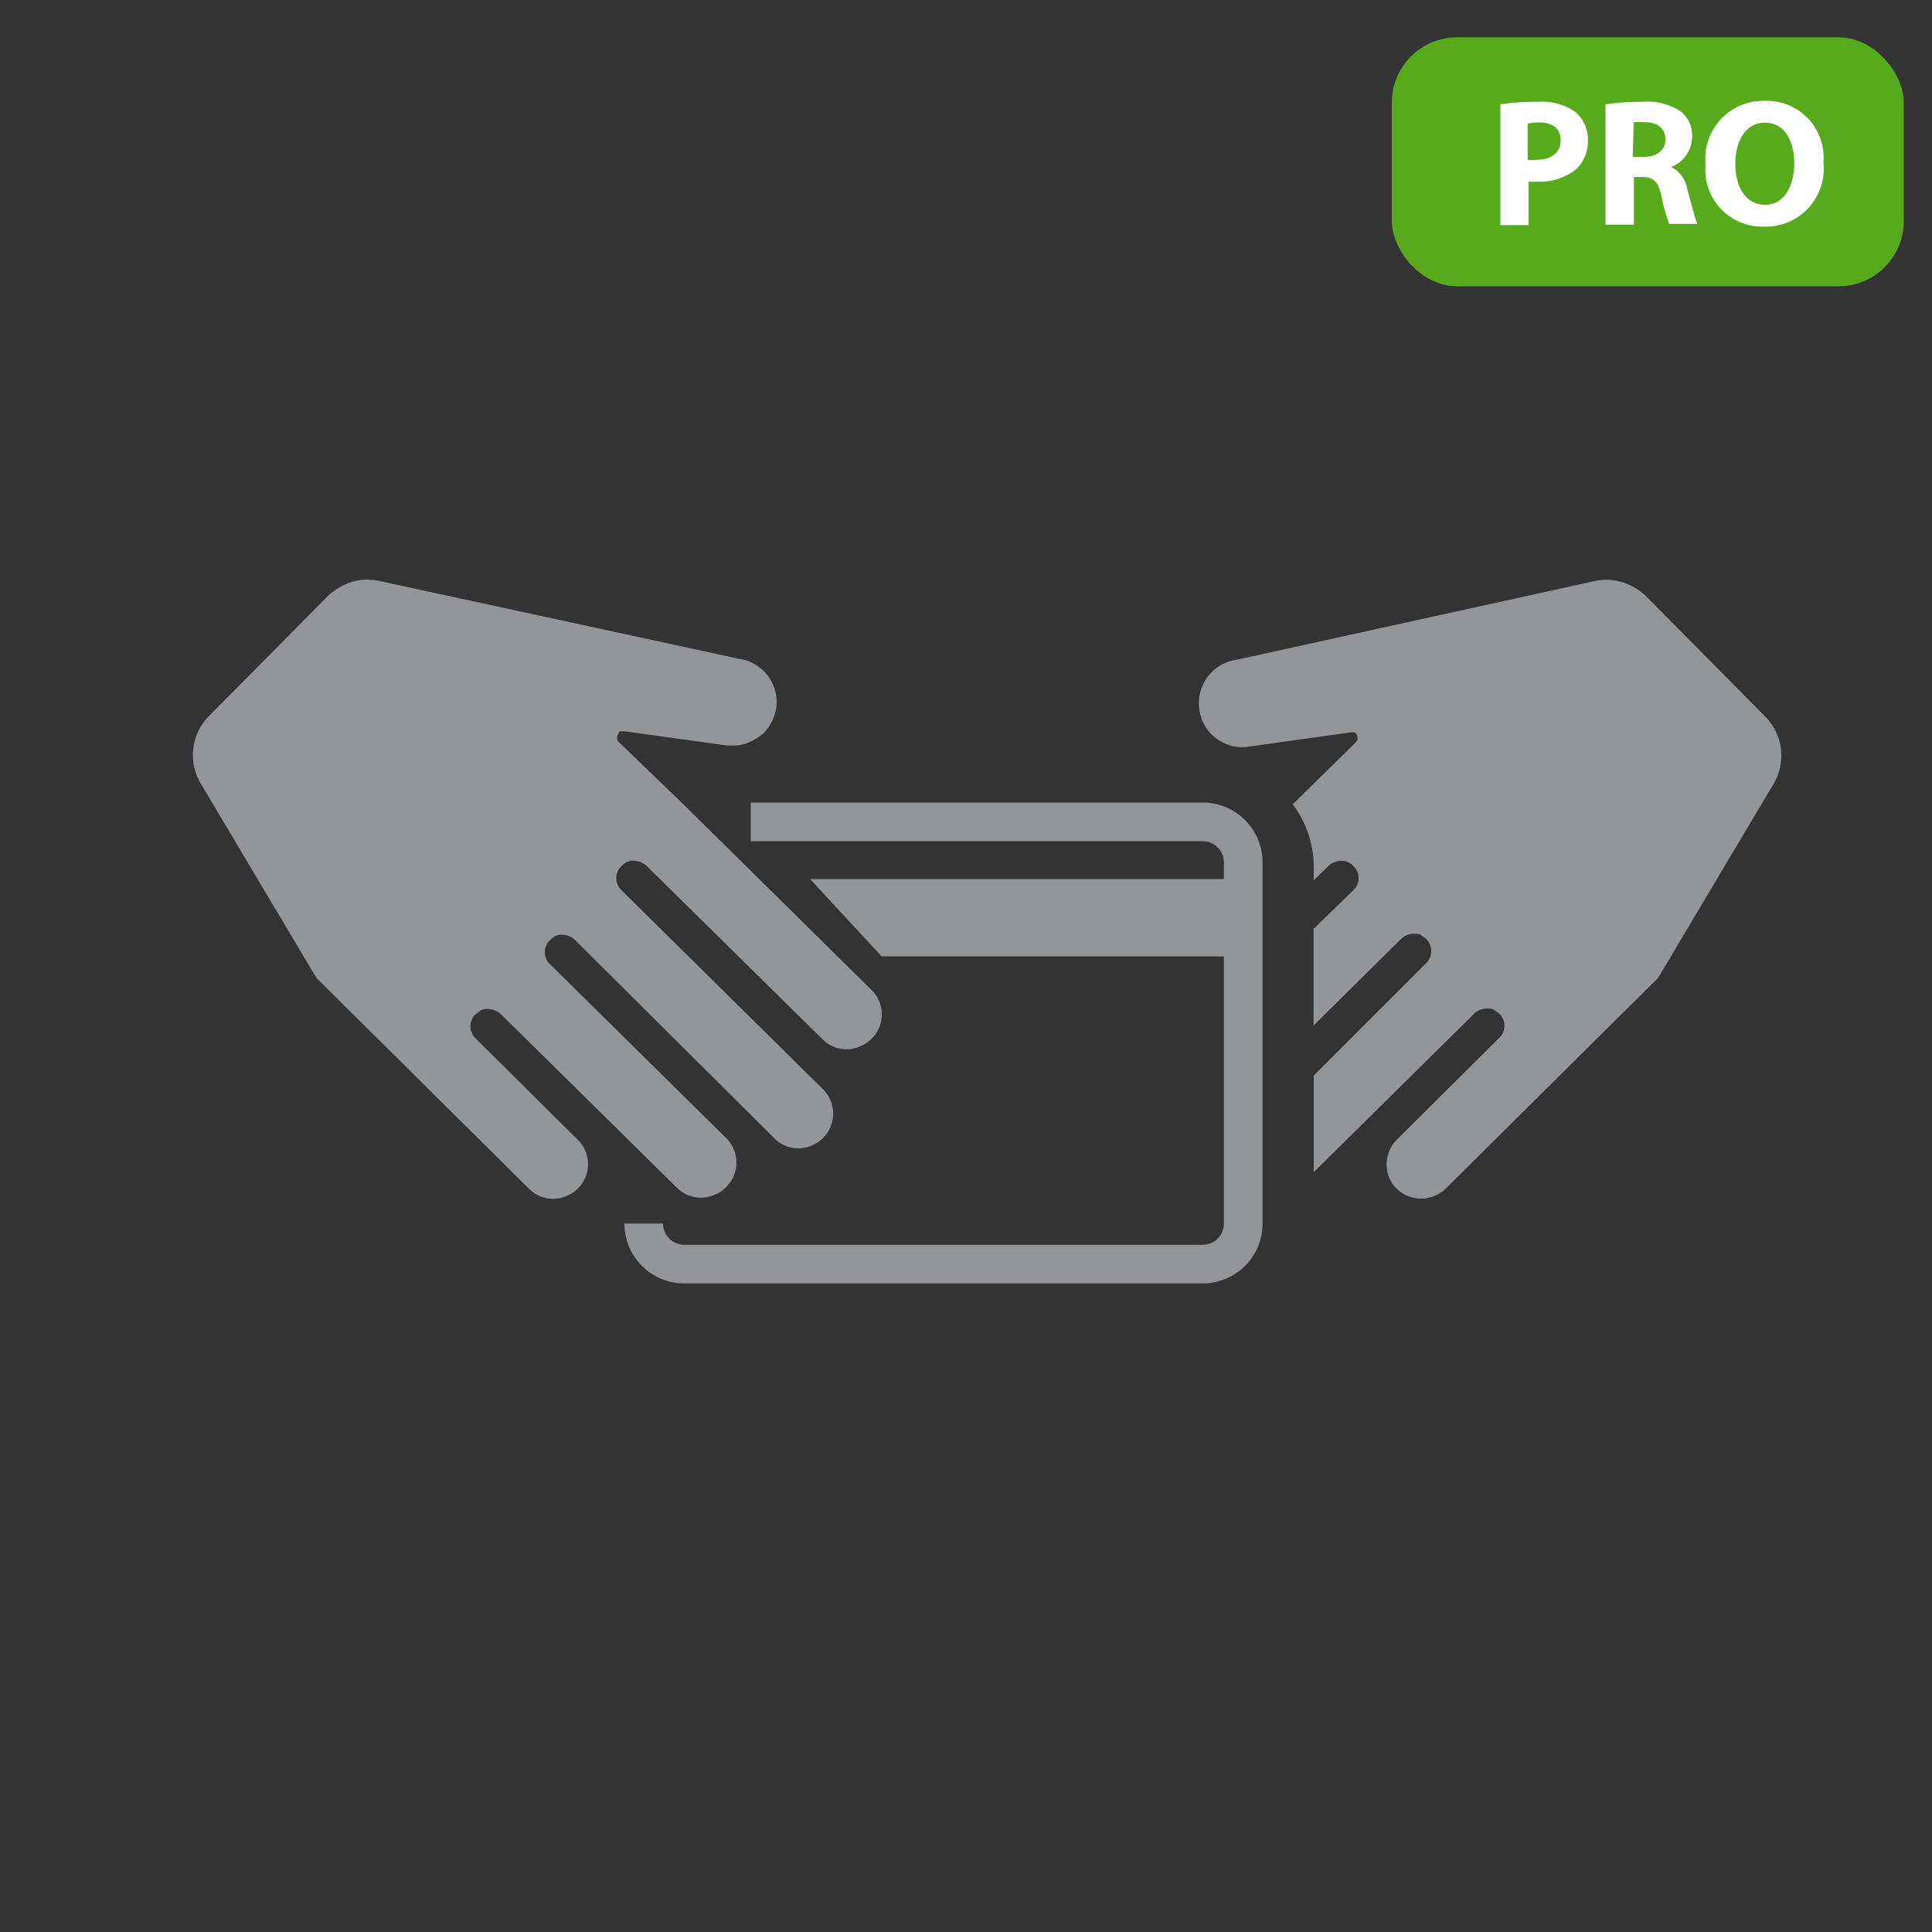
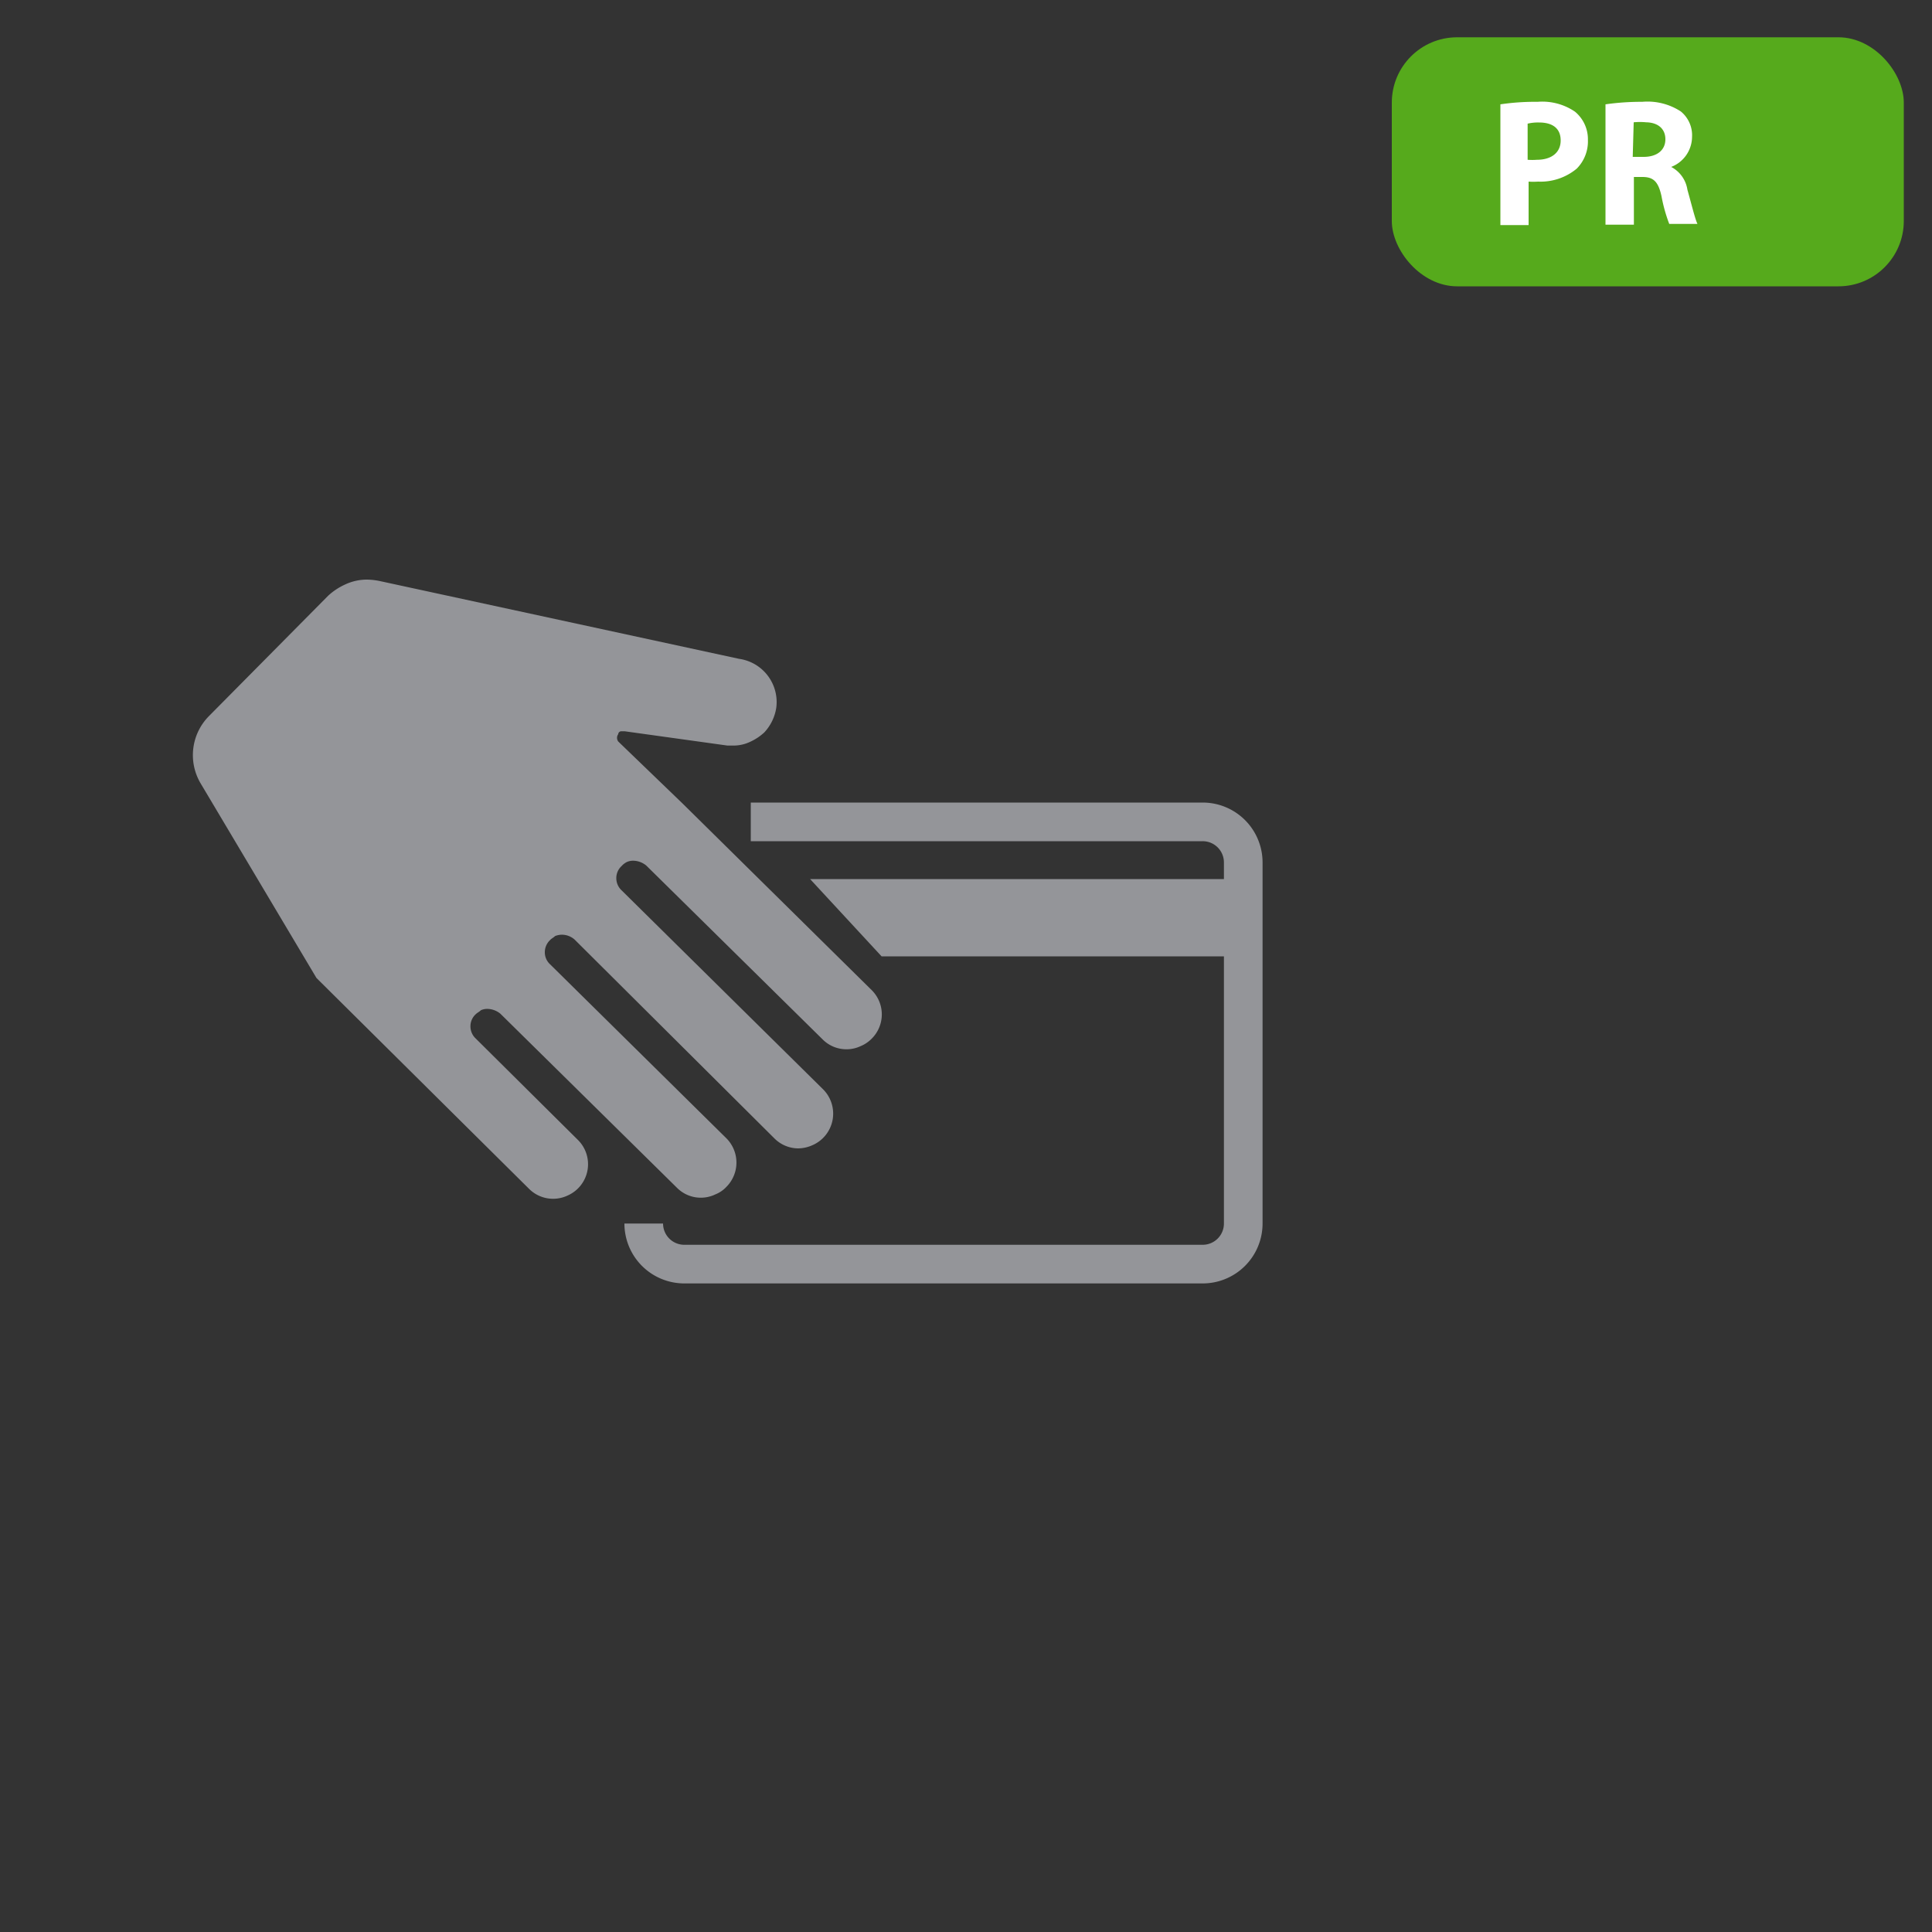
<svg xmlns="http://www.w3.org/2000/svg" viewBox="0 0 100 100">
  <rect x="0" y="0" width="100" height="100" fill="#333333" stroke="none" />
  <defs>
    <style>.cls-1{fill:#949599;}.cls-2{fill:none;stroke:#949599;stroke-miterlimit:10;stroke-width:2px;}.cls-3{fill:#56aa1c;}.cls-4{fill:#fff;}</style>
  </defs>
  <title>Icons-all-6</title>
  <g id="icon">
-     <path class="cls-1" d="M91.35,37.07l-6.16-6.22a3.14,3.14,0,0,0-.89-.59,2.8,2.8,0,0,0-1.78-.18L64,34.15a2.27,2.27,0,0,0-1.93,2.53A2.35,2.35,0,0,0,62.69,38a2.54,2.54,0,0,0,.71.48,2.08,2.08,0,0,0,1.19.17l5.32-.74c.09,0,.12,0,.18,0s.12.06.15.15a.32.32,0,0,1-.06.36l-3.27,3.21h0A5.38,5.38,0,0,1,68,44.8v.77l.78-.77a1,1,0,0,1,1-.18.93.93,0,0,1,.27.21.84.84,0,0,1,.27.62.86.86,0,0,1-.27.63l-2.06,2v5l4.56-4.51a1,1,0,0,1,1-.18c.09.09.18.12.27.21a.89.89,0,0,1,.26.63.87.87,0,0,1-.26.62L68,55.67v5l8.33-8.23a1,1,0,0,1,1-.18c.09.09.18.12.27.21a.84.84,0,0,1,.27.62.86.86,0,0,1-.27.63L72.29,59a1.8,1.8,0,0,0,0,2.53,1.83,1.83,0,0,0,2.53,0l11-10.91,6-10.08A2.87,2.87,0,0,0,91.35,37.07Z" />
    <path class="cls-1" d="M24.62,53.75a.86.86,0,0,1-.27-.63.84.84,0,0,1,.27-.62c.09-.09.18-.12.27-.21a.8.8,0,0,1,.34-.07,1.09,1.09,0,0,1,.67.25l9.13,9a1.74,1.74,0,0,0,2,.35,1.55,1.55,0,0,0,.56-.38,1.78,1.78,0,0,0,0-2.53l-9.12-9a.84.84,0,0,1-.27-.62.86.86,0,0,1,.27-.63c.08-.09.17-.12.26-.21a1,1,0,0,1,.34-.07,1,1,0,0,1,.67.25L40.08,58.92a1.75,1.75,0,0,0,1.23.52,1.84,1.84,0,0,0,.73-.16,1.78,1.78,0,0,0,.54-2.92L32.17,46.08a.86.86,0,0,1-.27-.63.84.84,0,0,1,.27-.62.93.93,0,0,1,.27-.21.8.8,0,0,1,.34-.07,1.09,1.09,0,0,1,.67.25l9.13,9a1.73,1.73,0,0,0,1.23.51,1.69,1.69,0,0,0,.73-.16,1.73,1.73,0,0,0,.57-.38,1.77,1.77,0,0,0,0-2.53l-9.79-9.66L32,38.38A.32.32,0,0,1,32,38c0-.09.09-.15.15-.15h.18l5.32.74.31,0a2,2,0,0,0,.88-.2,2.74,2.74,0,0,0,.72-.48,2.41,2.41,0,0,0,.62-1.28,2.26,2.26,0,0,0-1.93-2.53L19.68,30.08A3.5,3.5,0,0,0,19,30a2.65,2.65,0,0,0-1.13.25,3.29,3.29,0,0,0-.89.59l-6.16,6.22a2.87,2.87,0,0,0-.44,3.48l6,10.08,11,10.91a1.76,1.76,0,0,0,2,.35A1.77,1.77,0,0,0,29.91,59Z" />
    <path class="cls-2" d="M38.86,42.54H62.25a2.1,2.1,0,0,1,2.1,2.1V63.33a2.1,2.1,0,0,1-2.1,2.1H35.42a2.1,2.1,0,0,1-2.1-2.1" />
    <polygon class="cls-1" points="64.35 49.5 45.63 49.5 41.93 45.5 64.35 45.5 64.35 49.5" />
    <rect class="cls-3" x="72.04" y="1.93" width="26.5" height="12.89" rx="3.38" />
    <path class="cls-4" d="M77.66,5.4a12.31,12.31,0,0,1,1.93-.13,3,3,0,0,1,1.93.51,1.85,1.85,0,0,1,.67,1.46,2,2,0,0,1-.58,1.49,2.93,2.93,0,0,1-2,.67,3.48,3.48,0,0,1-.49,0v2.25H77.66Zm1.41,2.87a3.14,3.14,0,0,0,.48,0c.76,0,1.23-.38,1.23-1s-.41-.93-1.12-.93a2.33,2.33,0,0,0-.59.06Z" />
    <path class="cls-4" d="M83.1,5.4A13.11,13.11,0,0,1,85,5.27a3.15,3.15,0,0,1,2,.5,1.59,1.59,0,0,1,.58,1.32A1.68,1.68,0,0,1,86.5,8.64v0a1.6,1.6,0,0,1,.84,1.18c.2.71.4,1.53.52,1.77H86.4A8.16,8.16,0,0,1,86,10.16c-.17-.79-.44-1-1-1h-.43v2.47H83.1Zm1.41,2.72h.56c.71,0,1.13-.36,1.13-.91s-.39-.87-1-.88a3.29,3.29,0,0,0-.64,0Z" />
-     <path class="cls-4" d="M94.38,8.41a3,3,0,0,1-3.1,3.32,2.94,2.94,0,0,1-3-3.21,3,3,0,0,1,3.06-3.3A2.94,2.94,0,0,1,94.38,8.41Zm-4.56.08c0,1.24.58,2.11,1.54,2.11s1.51-.92,1.51-2.15-.54-2.1-1.52-2.1S89.82,7.27,89.82,8.49Z" />
  </g>
</svg>